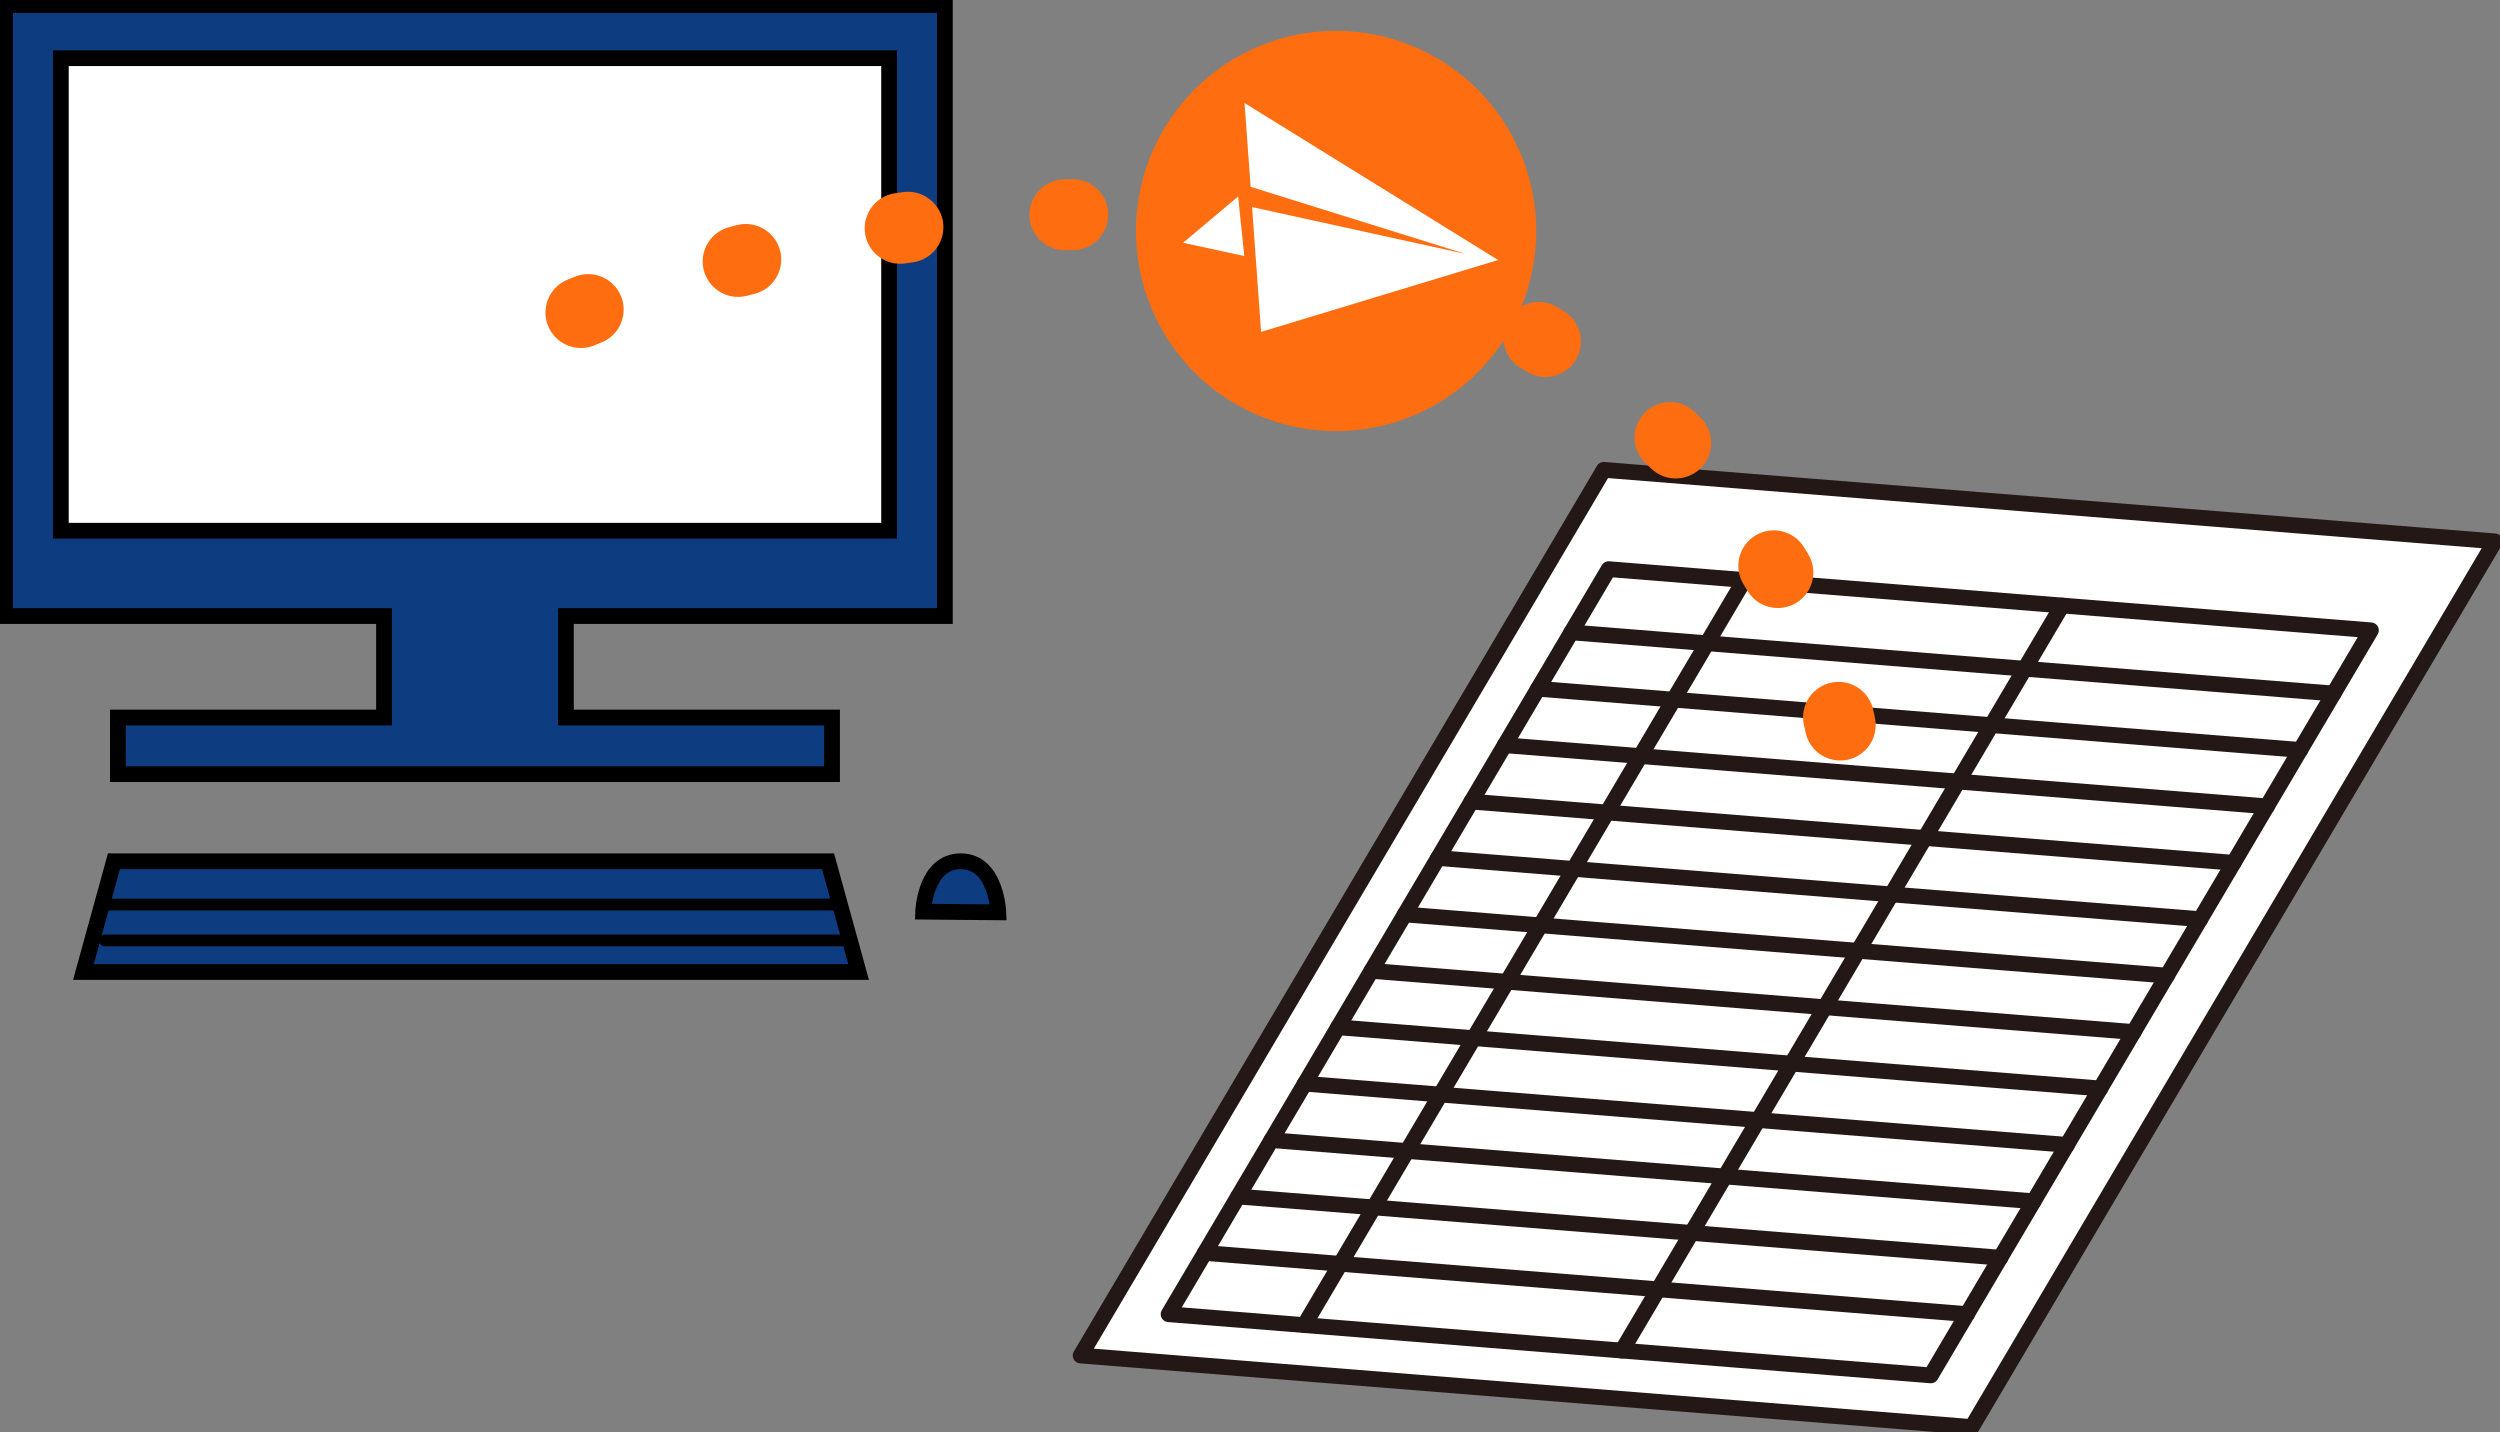
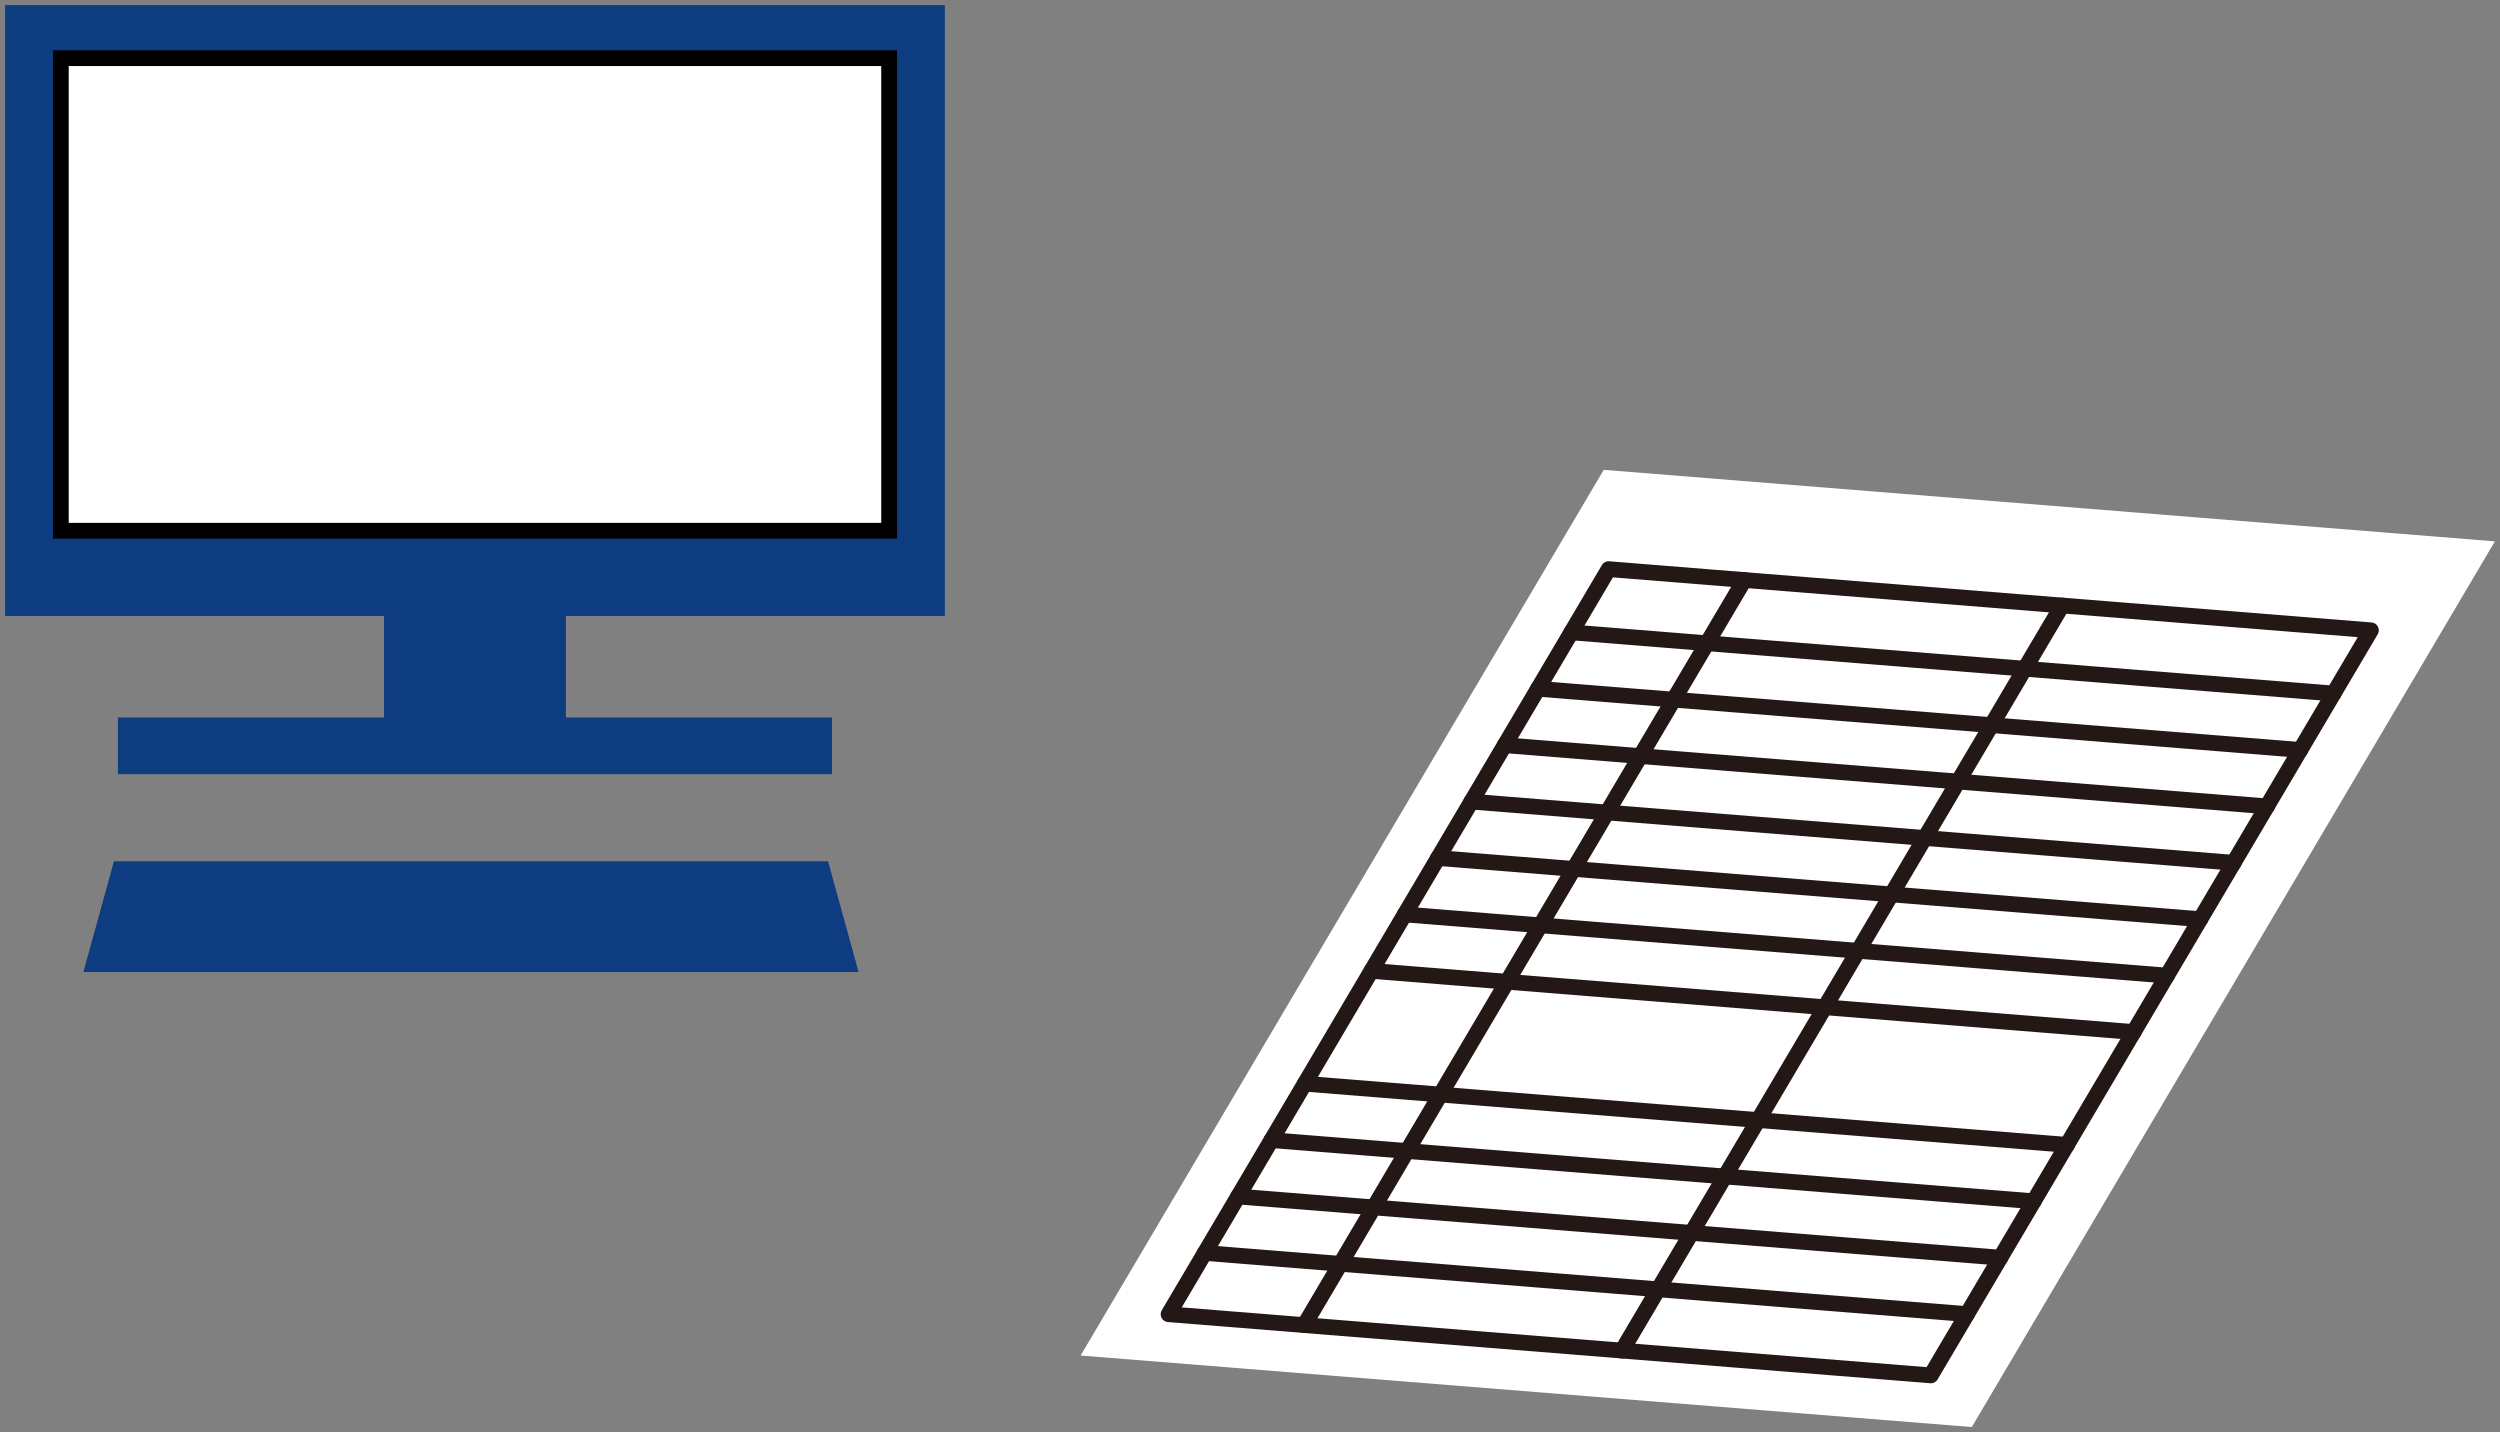
<svg xmlns="http://www.w3.org/2000/svg" id="解決策_1" width="317.345" height="181.792" viewBox="0 0 317.345 181.792">
  <rect x="0" y="0" width="317.345" height="181.792" fill="#808080" stroke="none" />
  <defs>
    <clipPath id="clip-path">
-       <rect id="長方形_379" data-name="長方形 379" width="317.345" height="181.791" fill="none" />
-     </clipPath>
+       </clipPath>
  </defs>
  <path id="パス_1282" data-name="パス 1282" d="M325.5,213.844l-113.122-9.079L278.781,92.339,391.9,101.418Z" transform="translate(-75.205 -32.698)" fill="#fff" />
  <g id="グループ_189" data-name="グループ 189">
    <g id="グループ_188" data-name="グループ 188" clip-path="url(#clip-path)">
      <path id="パス_1283" data-name="パス 1283" d="M325.5,213.844l-113.122-9.079L278.781,92.339,391.9,101.418Z" transform="translate(-75.205 -32.698)" fill="none" stroke="#231815" stroke-linecap="round" stroke-linejoin="round" stroke-width="2" />
    </g>
  </g>
  <path id="パス_1284" data-name="パス 1284" d="M326.422,214.2l-96.76-7.766,55.863-94.579,96.761,7.766Z" transform="translate(-81.326 -39.61)" fill="none" stroke="#231815" stroke-linecap="round" stroke-linejoin="round" stroke-width="2" />
  <line id="線_174" data-name="線 174" x1="55.864" y2="94.578" transform="translate(165.558 73.631)" fill="none" stroke="#231815" stroke-linecap="round" stroke-linejoin="round" stroke-width="2" />
  <line id="線_175" data-name="線 175" x1="55.864" y2="94.578" transform="translate(205.893 76.868)" fill="none" stroke="#231815" stroke-linecap="round" stroke-linejoin="round" stroke-width="2" />
  <line id="線_176" data-name="線 176" x2="96.76" y2="7.766" transform="translate(199.461 80.27)" fill="none" stroke="#231815" stroke-linecap="round" stroke-linejoin="round" stroke-width="2" />
  <line id="線_177" data-name="線 177" x2="96.76" y2="7.766" transform="translate(195.231 87.431)" fill="none" stroke="#231815" stroke-linecap="round" stroke-linejoin="round" stroke-width="2" />
  <line id="線_178" data-name="線 178" x2="96.76" y2="7.766" transform="translate(191.001 94.593)" fill="none" stroke="#231815" stroke-linecap="round" stroke-linejoin="round" stroke-width="2" />
  <line id="線_179" data-name="線 179" x2="96.76" y2="7.766" transform="translate(186.772 101.754)" fill="none" stroke="#231815" stroke-linecap="round" stroke-linejoin="round" stroke-width="2" />
  <line id="線_180" data-name="線 180" x2="96.76" y2="7.766" transform="translate(182.542 108.916)" fill="none" stroke="#231815" stroke-linecap="round" stroke-linejoin="round" stroke-width="2" />
  <line id="線_181" data-name="線 181" x2="96.76" y2="7.766" transform="translate(178.312 116.077)" fill="none" stroke="#231815" stroke-linecap="round" stroke-linejoin="round" stroke-width="2" />
  <line id="線_182" data-name="線 182" x2="96.76" y2="7.766" transform="translate(174.082 123.239)" fill="none" stroke="#231815" stroke-linecap="round" stroke-linejoin="round" stroke-width="2" />
-   <line id="線_183" data-name="線 183" x2="96.76" y2="7.766" transform="translate(169.852 130.4)" fill="none" stroke="#231815" stroke-linecap="round" stroke-linejoin="round" stroke-width="2" />
  <line id="線_184" data-name="線 184" x2="96.76" y2="7.766" transform="translate(165.622 137.561)" fill="none" stroke="#231815" stroke-linecap="round" stroke-linejoin="round" stroke-width="2" />
  <line id="線_185" data-name="線 185" x2="96.76" y2="7.766" transform="translate(161.392 144.723)" fill="none" stroke="#231815" stroke-linecap="round" stroke-linejoin="round" stroke-width="2" />
  <line id="線_186" data-name="線 186" x2="96.76" y2="7.766" transform="translate(157.162 151.884)" fill="none" stroke="#231815" stroke-linecap="round" stroke-linejoin="round" stroke-width="2" />
  <line id="線_187" data-name="線 187" x2="96.76" y2="7.766" transform="translate(152.932 159.046)" fill="none" stroke="#231815" stroke-linecap="round" stroke-linejoin="round" stroke-width="2" />
  <path id="パス_1285" data-name="パス 1285" d="M114.791,183.323h-98.4l3.875-14.056h90.649Z" transform="translate(-5.804 -59.939)" fill="#0e3c81" />
-   <path id="パス_1286" data-name="パス 1286" d="M114.791,183.323h-98.4l3.875-14.056h90.649Z" transform="translate(-5.804 -59.939)" fill="none" stroke="#000" stroke-width="2" />
  <path id="パス_1287" data-name="パス 1287" d="M120.293,78.554V1H1V78.554H49.1V91.436H15.322V98.62h90.649V91.436H72.188V78.554Z" transform="translate(-0.354 -0.354)" fill="#0e3c81" />
  <g id="グループ_191" data-name="グループ 191">
    <g id="グループ_190" data-name="グループ 190" clip-path="url(#clip-path)">
      <path id="パス_1288" data-name="パス 1288" d="M120.293,78.554V1H1V78.554H49.1V91.436H15.322V98.62h90.649V91.436H72.188V78.554Z" transform="translate(-0.354 -0.354)" fill="none" stroke="#000" stroke-width="2" />
    </g>
  </g>
  <rect id="長方形_381" data-name="長方形 381" width="105.14" height="59.984" transform="translate(7.722 7.386)" fill="#fff" />
  <rect id="長方形_382" data-name="長方形 382" width="105.14" height="59.984" transform="translate(7.722 7.386)" fill="none" stroke="#000" stroke-width="2" />
  <g id="グループ_193" data-name="グループ 193">
    <g id="グループ_192" data-name="グループ 192" clip-path="url(#clip-path)">
-       <path id="パス_1289" data-name="パス 1289" d="M181.428,175.665l9.545.085s-.229-6.482-4.772-6.482-4.772,6.4-4.772,6.4" transform="translate(-64.246 -59.94)" fill="#0e3c81" />
      <path id="パス_1290" data-name="パス 1290" d="M181.428,175.665l9.545.085s-.229-6.482-4.772-6.482S181.428,175.665,181.428,175.665Z" transform="translate(-64.246 -59.94)" fill="none" stroke="#000" stroke-width="2" />
      <line id="線_188" data-name="線 188" x2="93.493" transform="translate(13.308 114.825)" fill="none" stroke="#000" stroke-linecap="round" stroke-linejoin="round" stroke-width="1.5" />
-       <line id="線_189" data-name="線 189" x2="93.493" transform="translate(13.308 119.374)" fill="none" stroke="#000" stroke-linecap="round" stroke-linejoin="round" stroke-width="1.5" />
      <path id="パス_1291" data-name="パス 1291" d="M114.167,54.61S171.41,30.317,219.43,49.662c49.371,19.89,54.822,58.514,54.822,58.514" transform="translate(-40.428 -14.937)" fill="none" stroke="#fe6d10" stroke-linecap="round" stroke-linejoin="round" stroke-width="9" stroke-dasharray="1 20" />
      <path id="パス_1292" data-name="パス 1292" d="M274.061,31.469a25.4,25.4,0,1,1-25.4-25.4,25.4,25.4,0,0,1,25.4,25.4" transform="translate(-79.059 -2.149)" fill="#fe6d10" />
      <path id="パス_1293" data-name="パス 1293" d="M232.508,44.49l7.771,1.684-.777-7.568Z" transform="translate(-82.334 -13.671)" fill="#fff" />
      <path id="パス_1294" data-name="パス 1294" d="M244.594,20.246l.769,10.64,27.295,8.519-27.109-5.949L246.694,49.3l30.082-9.125Z" transform="translate(-86.613 -7.169)" fill="#fff" />
    </g>
  </g>
</svg>